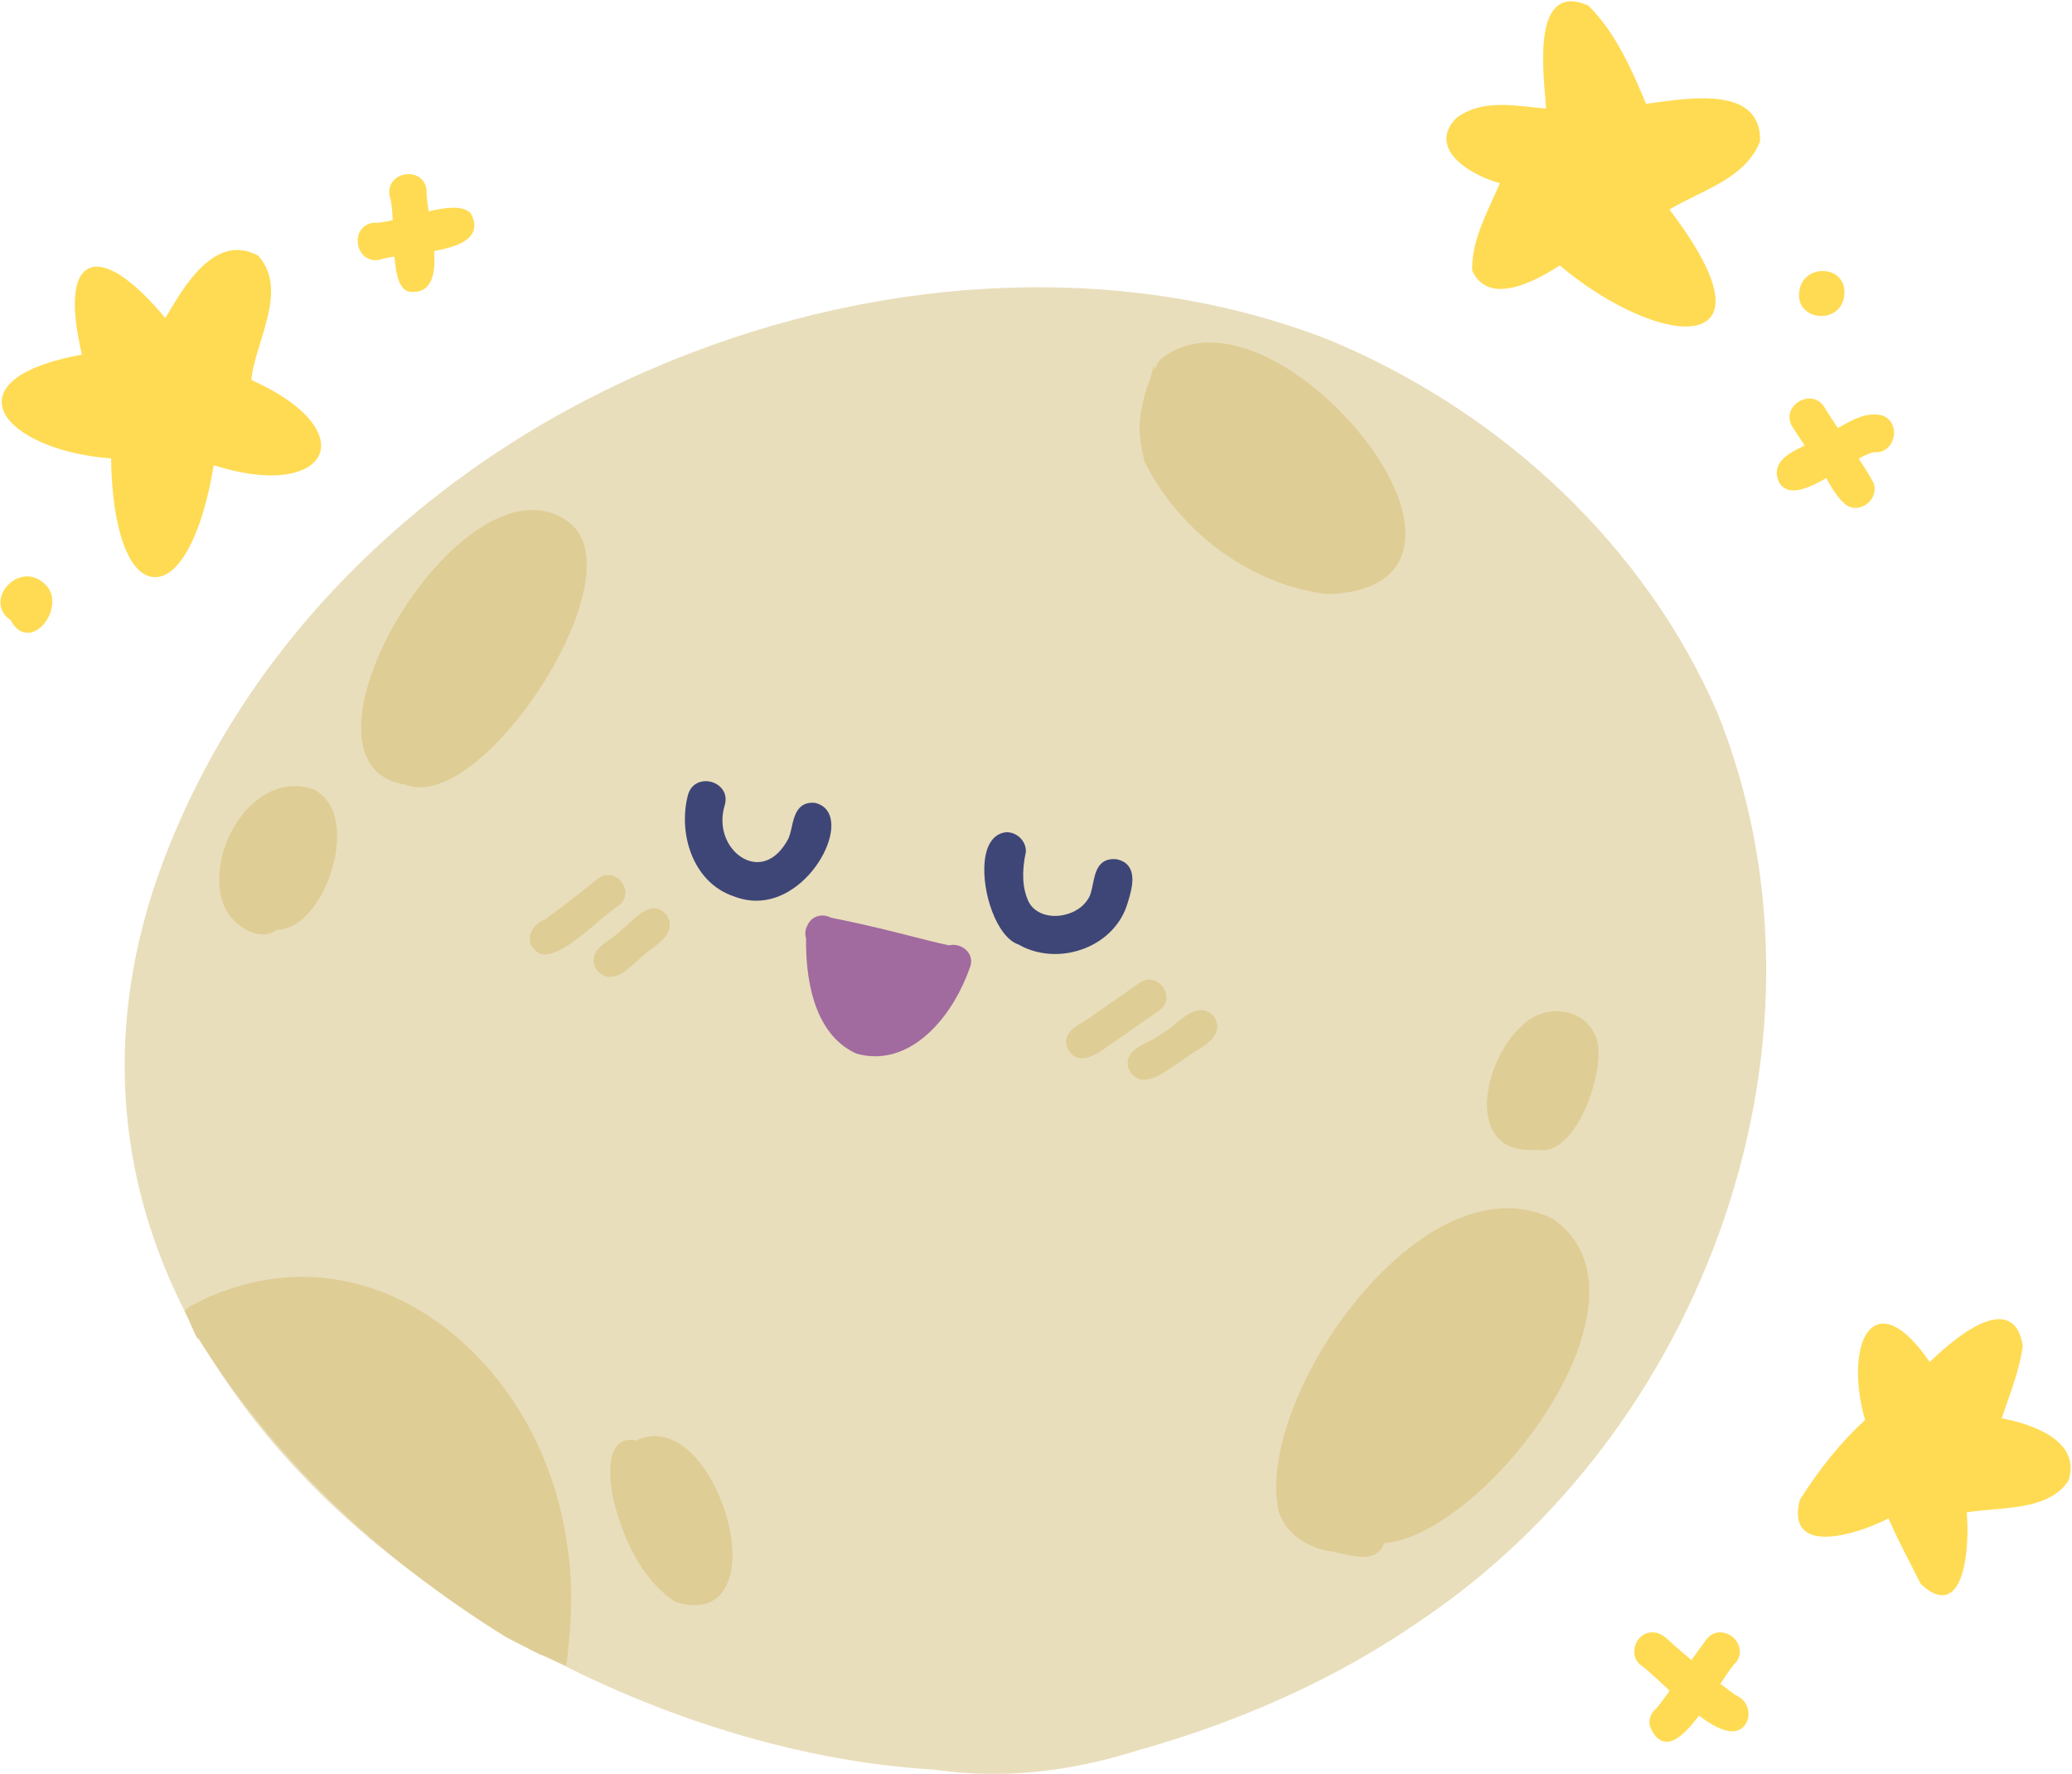
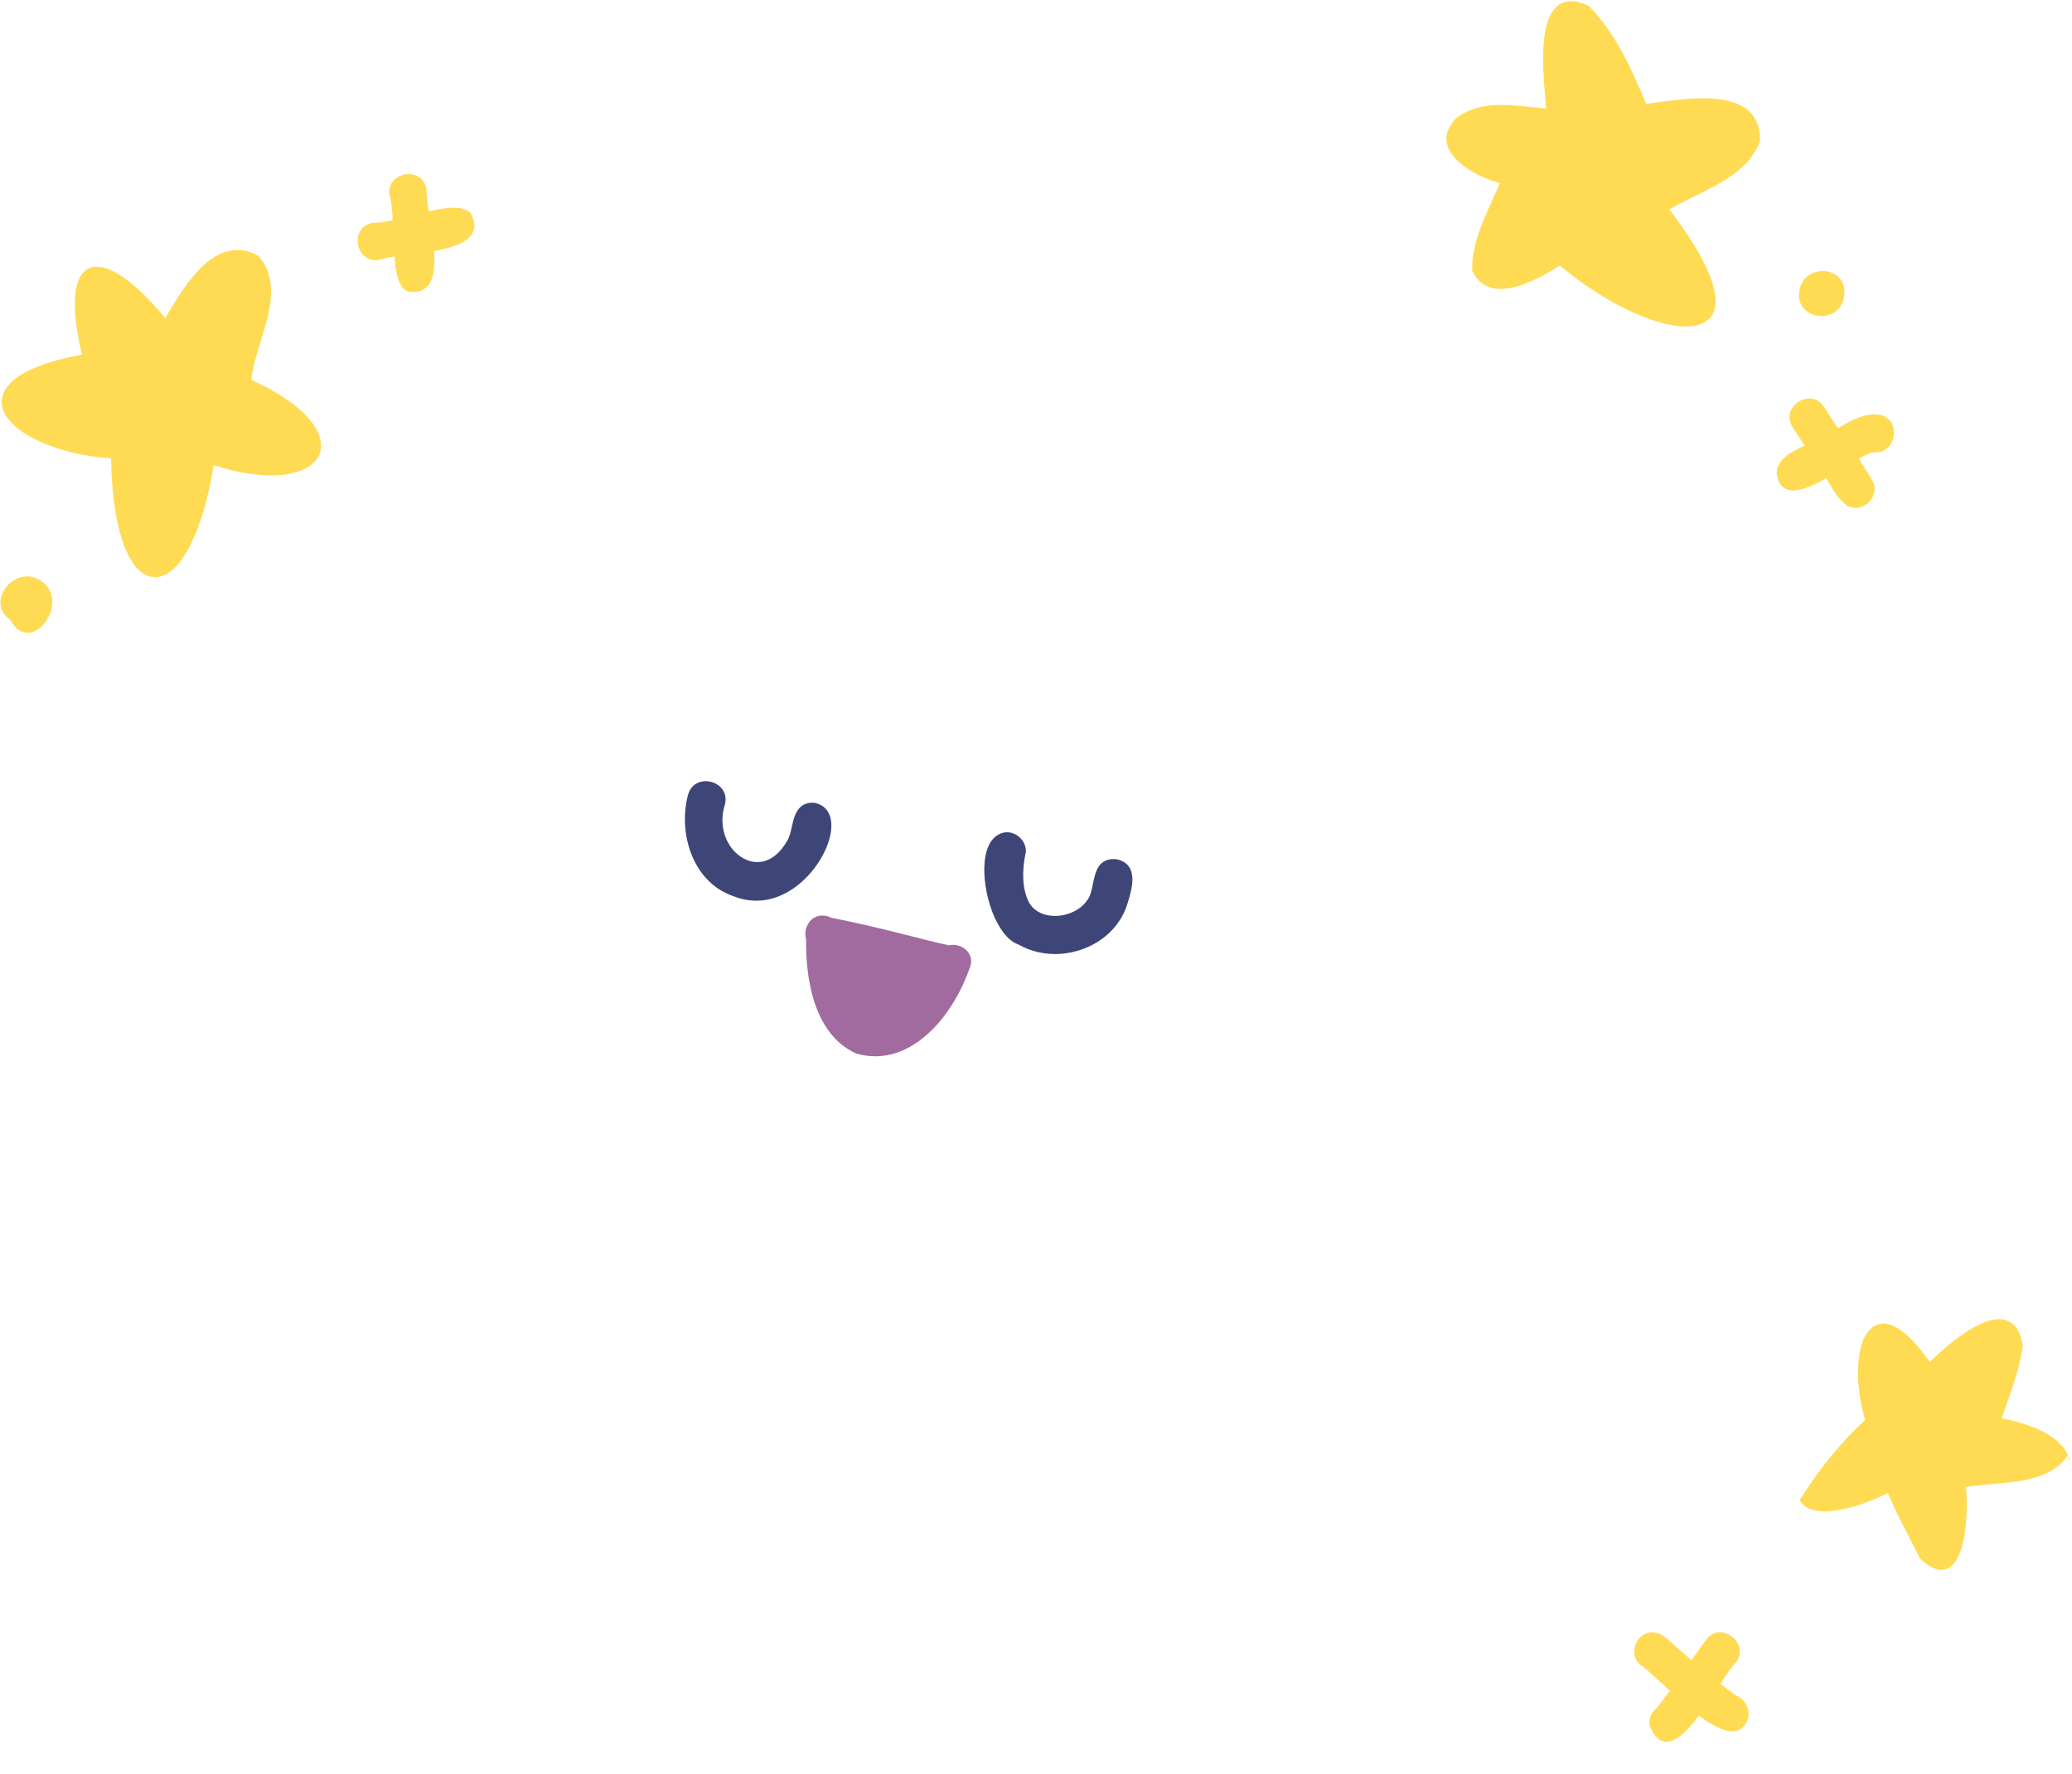
<svg xmlns="http://www.w3.org/2000/svg" height="418.5" preserveAspectRatio="xMidYMid meet" version="1.0" viewBox="-0.1 -0.3 488.9 418.5" width="488.9" zoomAndPan="magnify">
  <g id="change1_1">
-     <path d="M406.826,286.93c-13.417,39.506-39.195,73.477-72.588,95.655c-18.931,13.003-41.256,23.163-66.35,30.192 c-11.561,3.602-22.627,5.39-33.491,5.39c-4.698,0-9.357-0.334-14.005-1c-30.679-1.751-64.322-11.823-94.688-28.359 c-32.571-17.735-58.67-41.215-75.478-67.899c-23.901-37.947-27.384-80.292-10.072-122.456c10.506-25.773,26.54-48.92,47.655-68.799 c19.87-18.707,43.265-33.671,69.538-44.477c52.5-21.592,109.371-23.539,156.034-5.337c41.551,17.229,74.979,49.282,91.724,87.942 l0.005,0.012C419.884,204.374,420.494,246.685,406.826,286.93z" fill="#E9DEBB" />
-   </g>
+     </g>
  <g id="change2_1">
-     <path d="M351.744,265.621c-3.029-7.093,1.394-18.762,7.074-23.694c2.753-3.141,7.425-4.444,11.571-3.188 c3.671,1.107,6.067,3.9,6.575,7.662c0.85,5.022-2.341,16.993-7.88,22.229c-1.715,1.622-3.493,2.438-5.302,2.438 c-0.433,0-0.867-0.047-1.303-0.141C355.732,271.52,352.918,268.374,351.744,265.621z M366.571,287.408 c-9.667-5.085-21.58-2.871-33.544,6.231c-19.863,15.113-35.153,45.442-31.463,62.409l0.009,0.036 c1.388,4.681,5.631,8.207,11.407,9.441c0.915,0.087,2.021,0.343,3.193,0.612c1.711,0.395,3.6,0.831,5.312,0.831 c2.215,0,4.136-0.728,4.998-3.213c16.037-1.316,40.396-26.713,46.781-48.892C376.804,302.57,374.51,293.089,366.571,287.408z M95.485,184.782c1.107,0.44,2.278,0.649,3.5,0.649c9.469-0.001,21.92-12.528,30.316-26.511 c7.393-12.311,13.184-29.061,5.166-35.759c-5.57-4.418-12.669-4.2-20.53,0.627c-16.511,10.14-31.405,37.141-28.459,51.591 C86.561,180.695,90.021,183.945,95.485,184.782z M53.013,213.971c1.278,2.732,4.431,5.301,7.336,5.975 c0.532,0.124,1.049,0.185,1.547,0.185c1.196,0,2.285-0.353,3.208-1.046c6.465-0.088,11.725-8.098,13.598-16.04 c1.512-6.408,1.059-14.265-4.794-17.121c-5.462-1.944-11.203-0.221-15.75,4.731c-6.008,6.545-8.221,16.567-5.146,23.311 L53.013,213.971z M96.943,307.692c-10.835-5.937-28.139-11.008-49.105-1.437c-0.459,0.284-0.947,0.521-1.463,0.773 c-0.926,0.45-1.883,0.917-2.66,1.668l-0.242,0.233l0.125,0.312c0.023,0.059,0.053,0.118,0.067,0.142 c0.469,0.989,0.912,1.994,1.354,2.998l0.537,1.212l-0.014,0.022l0.129,0.232c0.208,0.439,0.42,0.878,0.631,1.313l0.146,0.3 l0.244-0.015c17.434,27.705,41.831,51.391,72.547,70.422c0.478,0.255,0.956,0.509,1.438,0.76c1.365,0.711,2.733,1.403,4.113,2.091 l0.097,0.097l2.743,1.327l-0.135-0.134c0.751,0.35,1.501,0.7,2.254,1.037c1.038,0.471,2.08,0.933,3.125,1.383l0.503,0.217 l0.17-0.521c0.077-0.233,0.127-0.476,0.155-0.736c0.933-8.317,1.65-18.147-0.113-27.998 C130.229,339.578,116.187,318.236,96.943,307.692z M124.907,220.961c-0.089,1.53,0.767,2.84,2.411,3.688l0.077,0.032 c0.35,0.111,0.72,0.164,1.109,0.164c3.423,0,8.254-4.084,12.568-7.731c1.842-1.558,3.582-3.028,4.838-3.809 c1.162-0.888,1.701-2.128,1.517-3.492c-0.201-1.495-1.275-2.878-2.671-3.443c-1.271-0.514-2.599-0.301-3.744,0.604 c-3.903,3.116-8.109,6.426-12.431,9.537C126.521,217.311,125.014,219.132,124.907,220.961z M150.797,225.933l0.082-0.075 c0.629-0.725,1.595-1.445,2.617-2.209c2.675-1.997,6.003-4.481,3.644-8.14c-0.834-0.955-1.77-1.467-2.781-1.521 c-2.077-0.132-4.047,1.703-5.781,3.304c-0.632,0.583-1.229,1.134-1.774,1.539l-0.085,0.08c-0.715,0.854-1.74,1.558-2.731,2.237 c-1.688,1.156-3.432,2.353-3.989,4.473c-0.157,1.017,0.109,2.05,0.749,2.908c0.651,0.874,1.625,1.459,2.673,1.604l0.022,0.003 c0.143,0.013,0.282,0.02,0.421,0.02c2.132,0,3.822-1.518,5.324-2.866C149.744,226.791,150.269,226.319,150.797,225.933z M273.545,237.988c1.167-0.862,1.717-2.084,1.546-3.439c-0.189-1.513-1.27-2.917-2.687-3.494c-1.275-0.521-2.607-0.306-3.72,0.583 c-1.448,1.006-2.892,2.018-4.336,3.029c-2.899,2.031-5.898,4.132-8.819,6.116c-3.481,1.733-4.806,3.945-3.729,6.228l0.001,0.003 c0.589,1.232,1.429,1.992,2.494,2.258c0.286,0.071,0.58,0.104,0.878,0.104c2.271,0,4.813-1.883,6.242-2.941 c2.267-1.538,4.543-3.139,6.743-4.686C269.945,240.491,271.731,239.235,273.545,237.988z M286.296,239.418 c-3.011-3.165-6.324-0.44-8.983,1.746c-1.106,0.909-2.151,1.769-3.11,2.221l-0.135,0.093c-0.834,0.805-2.061,1.398-3.247,1.973 c-2.102,1.017-4.274,2.067-4.805,4.451c-0.294,2.171,1.203,4.15,3.408,4.507l0.073,0.007c0.031,0,0.063,0.001,0.096,0.001 c2.604,0,4.786-1.519,6.896-2.987c0.786-0.548,1.529-1.064,2.283-1.498l0.092-0.067c0.707-0.659,1.765-1.311,2.885-2.001 c2.231-1.376,4.762-2.936,5.279-5.127c0.244-1.034,0.02-2.123-0.67-3.235L286.296,239.418z M268.857,102.033 c0.094,1.257,0.255,2.532,0.483,3.812l0.283,1.275h-0.001c0.097,0.428,0.19,0.856,0.291,1.312l0.085,0.272 c8.513,16.871,25.412,29.095,43.126,31.146c12.536-0.371,16.629-5.701,17.854-10.107c3.547-12.75-11.15-32.694-26.559-42.618 c-12.162-7.833-23.398-8.755-30.831-2.525l-0.466,0.712c-0.231,0.428-0.464,0.855-0.688,1.286c-0.065,0.121-0.127,0.255-0.191,0.379 l-0.001-1.304l-0.943,3.302l-0.053,0.056l-0.016,0.151c-0.504,1.292-0.942,2.625-1.305,3.969c-0.395,1.523-0.706,3.127-0.928,4.771 l-0.002,0l-0.04,0.33c-0.068,0.579-0.126,1.161-0.171,1.781c0.004,0.667,0.024,1.335,0.067,2.003H268.857z M149.986,339.529 c-1.764-0.388-3.185-0.072-4.224,0.945c-3.218,3.153-1.378,11.889-1.154,12.888c2.887,11.502,7.795,19.654,14.588,24.23l0.135,0.063 c1.688,0.509,3.157,0.726,4.434,0.726c3.741-0.001,5.84-1.859,6.998-3.689c4.748-7.503,0.269-23.392-6.729-31.137 C159.652,338.706,154.669,337.28,149.986,339.529z" fill="#DFCD96" />
-   </g>
+     </g>
  <g id="change3_1">
-     <path d="M430.802,112.498c-2.561,1.474-5.419,2.899-7.71,2.899c-1.508,0-2.644-0.616-3.376-1.831 c-2.16-4.698,2.197-6.976,6.007-8.757c-0.955-1.455-1.91-2.909-2.867-4.36c-0.869-1.363-0.956-2.846-0.252-4.183 c0.778-1.475,2.423-2.502,4.095-2.558c1.55-0.049,2.832,0.684,3.681,2.065c1.069,1.765,2.195,3.455,3.188,4.913l0.386-0.218 c3.157-1.792,6.424-3.647,10.009-2.781c2.543,0.899,3.174,3.362,2.705,5.277c-0.458,1.87-2.116,3.712-4.66,3.405 c-0.855,0.182-1.987,0.67-3.526,1.521c1.479,2.237,2.574,4.036,3.521,5.78c0.454,1.379,0.216,2.777-0.617,3.921 c-0.865,1.189-2.263,1.928-3.646,1.928c-0.732,0-1.431-0.195-2.075-0.579l-0.05-0.034c-2.014-1.554-3.308-3.802-4.559-5.976 L430.802,112.498z M429.652,74.247L429.652,74.247c1.507,0,2.935-0.567,3.917-1.556c1.018-1.023,1.551-2.457,1.541-4.145 c-0.012-2.541-1.663-4.442-4.209-4.845c-2.364-0.372-5.251,0.734-6.188,3.581c-0.753,2.395-0.112,3.984,0.557,4.896 C426.221,73.473,427.86,74.247,429.652,74.247z M390.809,23.852c-0.903,0.122-1.75,0.237-2.521,0.33 c-3.566-8.615-7.312-16.847-13.521-23.08l-0.148-0.103c-2.88-1.3-5.225-1.331-6.969-0.095c-4.717,3.338-3.72,15.06-3.124,22.064 c0.074,0.871,0.141,1.658,0.188,2.334c-1.091-0.087-2.2-0.206-3.363-0.33c-6.189-0.662-12.591-1.344-17.796,2.545 c-2.054,2.078-2.775,4.242-2.146,6.433c1.301,4.521,8.055,7.794,12.395,8.952c-0.543,1.29-1.132,2.583-1.75,3.942 c-2.432,5.342-4.946,10.866-4.775,16.604l0.047,0.196c0.95,2.038,2.413,3.355,4.347,3.914c5.409,1.567,13.294-3.321,16.287-5.239 c10.012,8.499,22.186,14.412,29.711,14.412c3.189,0,5.407-1.079,6.413-3.121c2.157-4.378-1.394-12.837-10.269-24.48 c1.899-1.157,3.974-2.178,6.161-3.254c6.188-3.045,12.587-6.193,15.184-12.744l0.035-0.17c0.084-3.051-0.815-5.444-2.674-7.114 C407.748,21.56,397.554,22.939,390.809,23.852z M110.926,49.974c-1.82-1.885-5.775-1.359-9.87-0.428 c-0.321-2.022-0.583-3.896-0.513-5.077l0.003-0.054l-0.008-0.053c-0.251-1.593-1.167-2.765-2.579-3.299 c-1.556-0.587-3.469-0.268-4.759,0.8c-1.177,0.974-1.671,2.388-1.371,4.063c0.453,1.277,0.625,3.477,0.732,5.723 c-2.092,0.466-3.521,0.658-4.688,0.622c-2.686,0.43-3.728,2.633-3.569,4.626c0.166,2.08,1.663,4.185,4.205,4.185 c0.28,0,0.567-0.026,0.941-0.101c0.866-0.32,2.22-0.555,3.52-0.743c0.34,4.095,1.105,8.134,3.814,8.303 c0.23,0.022,0.451,0.033,0.663,0.033c1.367,0,2.471-0.445,3.282-1.324c1.377-1.491,1.891-4.143,1.606-8.323 c5.319-0.975,8.145-2.341,9.136-4.406c0.611-1.273,0.453-2.767-0.468-4.441L110.926,49.974z M9.79,136.908 c-1.675-1.33-3.767-1.612-5.743-0.773c-2.205,0.937-3.822,3.037-4.026,5.224c-0.168,1.815,0.663,3.448,2.344,4.611 c1.325,2.488,2.933,3.015,4.057,3.015c0,0,0.001,0,0.001,0c2.229,0,4.583-2.195,5.475-5.107 C12.777,141.008,11.989,138.404,9.79,136.908z M59.197,89.328c0.281-2.774,1.204-5.786,2.179-8.967 c2.208-7.202,4.49-14.648-0.501-20.287l-0.14-0.11c-9.962-5.286-17.152,6.865-21.449,14.124l-0.384,0.647 c-7.718-9.315-14.305-13.571-18.116-11.68c-3.698,1.831-4.233,8.842-1.556,20.29C2.38,86.499,0.137,91.866,0.312,94.803 c0.374,6.278,11.899,12.078,25.794,13.032c0.244,17.041,4.313,28.022,10.408,28.022c5.811,0,11.207-10.348,13.806-26.417 c14.667,4.655,23.237,1.907,25.004-2.674C76.865,102.775,73.548,95.832,59.197,89.328z M409.46,399.624 c-1.115-0.791-2.304-1.675-3.621-2.693c1.527-2.355,2.77-4.205,3.678-5.051c0.976-1.285,1.182-2.769,0.581-4.176 c-0.66-1.547-2.213-2.715-3.865-2.906c-1.474-0.166-2.8,0.435-3.732,1.703c-1.199,1.611-2.385,3.267-3.5,4.836 c-1.202-1.025-2.403-2.061-3.619-3.118c-0.355-0.27-0.737-0.629-1.142-1.009c-1.208-1.136-2.574-2.421-4.275-2.421 c-0.019,0-0.037,0-0.057,0.001c-1.44-0.077-2.819,0.657-3.655,1.973c-0.888,1.397-0.994,3.167-0.271,4.509 c0.216,0.401,0.503,0.764,0.91,1.122c1.207,0.8,3.113,2.568,5.32,4.615c0.537,0.498,1.092,1.013,1.661,1.536 c-1.13,1.565-2.084,2.855-2.98,4.032c-1.319,0.953-1.98,2.474-1.77,4.085l0.03,0.115c0.181,0.467,0.377,0.898,0.584,1.284 c0.854,1.584,1.929,2.432,3.194,2.52c0.073,0.005,0.146,0.008,0.22,0.008c2.059-0.001,4.496-1.969,7.626-6.158 c5.035,3.77,8.456,4.643,10.441,2.674l0.071-0.072c1.026-1.1,1.418-2.572,1.077-4.04 C412.009,401.457,410.925,400.202,409.46,399.624z M487.373,342.065c-2.824-4.715-10.473-6.88-15.159-7.79 c0.368-1.088,0.751-2.176,1.135-3.266c1.557-4.424,3.166-8.999,3.837-13.72l0.011-0.075l-0.012-0.074 c-0.528-3.285-1.843-5.299-3.908-5.984c-4.757-1.583-12.359,4.375-18.055,9.839c-6.347-9.139-10.43-9.76-12.744-8.642 c-4.843,2.333-5.19,13.357-2.498,22.332c-5.397,4.905-10.696,11.376-15.34,18.735l-0.061,0.139c-0.67,2.522-0.614,4.536,0.166,5.985 c0.608,1.13,1.646,1.914,3.083,2.331c5.01,1.45,13.851-1.957,17.669-3.977c1.567,3.653,3.408,7.234,5.191,10.702 c0.8,1.556,1.6,3.111,2.376,4.675l0.105,0.142c1.849,1.737,3.519,2.609,4.988,2.609c0.562,0,1.096-0.128,1.598-0.384 c4.529-2.308,4.671-14.51,4.194-19.142c1.885-0.341,3.985-0.521,6.199-0.711c6.63-0.569,14.145-1.214,17.783-6.74l0.058-0.122 C488.8,346.41,488.592,344.102,487.373,342.065z" fill="#FFDB53" />
+     <path d="M430.802,112.498c-2.561,1.474-5.419,2.899-7.71,2.899c-1.508,0-2.644-0.616-3.376-1.831 c-2.16-4.698,2.197-6.976,6.007-8.757c-0.955-1.455-1.91-2.909-2.867-4.36c-0.869-1.363-0.956-2.846-0.252-4.183 c0.778-1.475,2.423-2.502,4.095-2.558c1.55-0.049,2.832,0.684,3.681,2.065c1.069,1.765,2.195,3.455,3.188,4.913l0.386-0.218 c3.157-1.792,6.424-3.647,10.009-2.781c2.543,0.899,3.174,3.362,2.705,5.277c-0.458,1.87-2.116,3.712-4.66,3.405 c-0.855,0.182-1.987,0.67-3.526,1.521c1.479,2.237,2.574,4.036,3.521,5.78c0.454,1.379,0.216,2.777-0.617,3.921 c-0.865,1.189-2.263,1.928-3.646,1.928c-0.732,0-1.431-0.195-2.075-0.579l-0.05-0.034c-2.014-1.554-3.308-3.802-4.559-5.976 L430.802,112.498z M429.652,74.247L429.652,74.247c1.507,0,2.935-0.567,3.917-1.556c1.018-1.023,1.551-2.457,1.541-4.145 c-0.012-2.541-1.663-4.442-4.209-4.845c-2.364-0.372-5.251,0.734-6.188,3.581c-0.753,2.395-0.112,3.984,0.557,4.896 C426.221,73.473,427.86,74.247,429.652,74.247z M390.809,23.852c-0.903,0.122-1.75,0.237-2.521,0.33 c-3.566-8.615-7.312-16.847-13.521-23.08l-0.148-0.103c-2.88-1.3-5.225-1.331-6.969-0.095c-4.717,3.338-3.72,15.06-3.124,22.064 c0.074,0.871,0.141,1.658,0.188,2.334c-1.091-0.087-2.2-0.206-3.363-0.33c-6.189-0.662-12.591-1.344-17.796,2.545 c-2.054,2.078-2.775,4.242-2.146,6.433c1.301,4.521,8.055,7.794,12.395,8.952c-0.543,1.29-1.132,2.583-1.75,3.942 c-2.432,5.342-4.946,10.866-4.775,16.604l0.047,0.196c0.95,2.038,2.413,3.355,4.347,3.914c5.409,1.567,13.294-3.321,16.287-5.239 c10.012,8.499,22.186,14.412,29.711,14.412c3.189,0,5.407-1.079,6.413-3.121c2.157-4.378-1.394-12.837-10.269-24.48 c1.899-1.157,3.974-2.178,6.161-3.254c6.188-3.045,12.587-6.193,15.184-12.744l0.035-0.17c0.084-3.051-0.815-5.444-2.674-7.114 C407.748,21.56,397.554,22.939,390.809,23.852z M110.926,49.974c-1.82-1.885-5.775-1.359-9.87-0.428 c-0.321-2.022-0.583-3.896-0.513-5.077l0.003-0.054l-0.008-0.053c-0.251-1.593-1.167-2.765-2.579-3.299 c-1.556-0.587-3.469-0.268-4.759,0.8c-1.177,0.974-1.671,2.388-1.371,4.063c0.453,1.277,0.625,3.477,0.732,5.723 c-2.092,0.466-3.521,0.658-4.688,0.622c-2.686,0.43-3.728,2.633-3.569,4.626c0.166,2.08,1.663,4.185,4.205,4.185 c0.28,0,0.567-0.026,0.941-0.101c0.866-0.32,2.22-0.555,3.52-0.743c0.34,4.095,1.105,8.134,3.814,8.303 c0.23,0.022,0.451,0.033,0.663,0.033c1.367,0,2.471-0.445,3.282-1.324c1.377-1.491,1.891-4.143,1.606-8.323 c5.319-0.975,8.145-2.341,9.136-4.406c0.611-1.273,0.453-2.767-0.468-4.441L110.926,49.974z M9.79,136.908 c-1.675-1.33-3.767-1.612-5.743-0.773c-2.205,0.937-3.822,3.037-4.026,5.224c-0.168,1.815,0.663,3.448,2.344,4.611 c1.325,2.488,2.933,3.015,4.057,3.015c0,0,0.001,0,0.001,0c2.229,0,4.583-2.195,5.475-5.107 C12.777,141.008,11.989,138.404,9.79,136.908z M59.197,89.328c0.281-2.774,1.204-5.786,2.179-8.967 c2.208-7.202,4.49-14.648-0.501-20.287l-0.14-0.11c-9.962-5.286-17.152,6.865-21.449,14.124l-0.384,0.647 c-7.718-9.315-14.305-13.571-18.116-11.68c-3.698,1.831-4.233,8.842-1.556,20.29C2.38,86.499,0.137,91.866,0.312,94.803 c0.374,6.278,11.899,12.078,25.794,13.032c0.244,17.041,4.313,28.022,10.408,28.022c5.811,0,11.207-10.348,13.806-26.417 c14.667,4.655,23.237,1.907,25.004-2.674C76.865,102.775,73.548,95.832,59.197,89.328z M409.46,399.624 c-1.115-0.791-2.304-1.675-3.621-2.693c1.527-2.355,2.77-4.205,3.678-5.051c0.976-1.285,1.182-2.769,0.581-4.176 c-0.66-1.547-2.213-2.715-3.865-2.906c-1.474-0.166-2.8,0.435-3.732,1.703c-1.199,1.611-2.385,3.267-3.5,4.836 c-1.202-1.025-2.403-2.061-3.619-3.118c-0.355-0.27-0.737-0.629-1.142-1.009c-1.208-1.136-2.574-2.421-4.275-2.421 c-0.019,0-0.037,0-0.057,0.001c-1.44-0.077-2.819,0.657-3.655,1.973c-0.888,1.397-0.994,3.167-0.271,4.509 c0.216,0.401,0.503,0.764,0.91,1.122c1.207,0.8,3.113,2.568,5.32,4.615c0.537,0.498,1.092,1.013,1.661,1.536 c-1.13,1.565-2.084,2.855-2.98,4.032c-1.319,0.953-1.98,2.474-1.77,4.085l0.03,0.115c0.181,0.467,0.377,0.898,0.584,1.284 c0.854,1.584,1.929,2.432,3.194,2.52c0.073,0.005,0.146,0.008,0.22,0.008c2.059-0.001,4.496-1.969,7.626-6.158 c5.035,3.77,8.456,4.643,10.441,2.674l0.071-0.072c1.026-1.1,1.418-2.572,1.077-4.04 C412.009,401.457,410.925,400.202,409.46,399.624z M487.373,342.065c-2.824-4.715-10.473-6.88-15.159-7.79 c0.368-1.088,0.751-2.176,1.135-3.266c1.557-4.424,3.166-8.999,3.837-13.72l0.011-0.075l-0.012-0.074 c-0.528-3.285-1.843-5.299-3.908-5.984c-4.757-1.583-12.359,4.375-18.055,9.839c-6.347-9.139-10.43-9.76-12.744-8.642 c-4.843,2.333-5.19,13.357-2.498,22.332c-5.397,4.905-10.696,11.376-15.34,18.735l-0.061,0.139c0.608,1.13,1.646,1.914,3.083,2.331c5.01,1.45,13.851-1.957,17.669-3.977c1.567,3.653,3.408,7.234,5.191,10.702 c0.8,1.556,1.6,3.111,2.376,4.675l0.105,0.142c1.849,1.737,3.519,2.609,4.988,2.609c0.562,0,1.096-0.128,1.598-0.384 c4.529-2.308,4.671-14.51,4.194-19.142c1.885-0.341,3.985-0.521,6.199-0.711c6.63-0.569,14.145-1.214,17.783-6.74l0.058-0.122 C488.8,346.41,488.592,344.102,487.373,342.065z" fill="#FFDB53" />
  </g>
  <g id="change4_1">
    <path d="M195.855,192.646c1.057,4.186-1.944,10.836-6.832,15.141c-2.275,2.005-5.975,4.395-10.679,4.396 c-1.76,0-3.538-0.346-5.283-1.028c-9.76-3.244-13.223-14.959-10.821-23.948c0.438-1.6,1.517-2.694,3.038-3.085 c1.629-0.416,3.508,0.108,4.671,1.307c1.08,1.113,1.424,2.595,0.968,4.172c-1.836,5.953,1.134,11.24,5.065,12.918 c3.627,1.548,7.259-0.162,9.715-4.576c0.501-0.816,0.764-2,1.019-3.145c0.571-2.566,1.348-6.079,5.456-5.705 C194.129,189.535,195.38,190.76,195.855,192.646z M266.408,204.355c-0.637-1.048-1.694-1.711-3.196-1.977 c-4.193-0.306-4.88,3.096-5.434,5.857c-0.286,1.429-0.582,2.907-1.363,3.859c-1.566,2.356-4.937,3.861-8.181,3.663 c-2.604-0.164-4.668-1.409-5.66-3.404c-1.428-3.069-1.638-6.98-0.618-11.679l0.014-0.159c0-2.437-2.079-4.495-4.592-4.495 c-0.001,0-0.003,0-0.004,0c-2.893,0.276-4.717,2.73-5.136,6.908c-0.729,7.248,2.868,17.882,7.957,19.576 c2.553,1.475,5.543,2.254,8.653,2.254c2.379,0,4.723-0.446,6.968-1.325c4.988-1.955,8.669-5.795,10.098-10.531l0.062-0.198 C266.715,210.314,267.834,206.705,266.408,204.355z" fill="#3E4677" />
  </g>
  <g id="change5_1">
    <path d="M228.701,228.099c-3.747,10.638-12.04,20.785-22.283,20.786c-1.454,0-2.945-0.204-4.47-0.641 c-10.586-4.785-11.969-19.023-11.848-27.151c-0.179-0.546-0.223-1.142-0.13-1.772c0.065-0.468,0.223-0.931,0.468-1.37 c0.448-1.007,1.239-1.738,2.269-2.076c1.059-0.348,2.291-0.225,3.313,0.328c4.029,0.786,8.261,1.726,13.707,3.044 c1.724,0.417,3.442,0.859,5.16,1.302c2.906,0.749,5.91,1.522,8.891,2.148c0.01-0.003,0.05-0.001,0.1,0.005 c1.486-0.362,3.225,0.203,4.263,1.398C229.112,225.215,229.316,226.673,228.701,228.099z" fill="#A16B9F" />
  </g>
</svg>